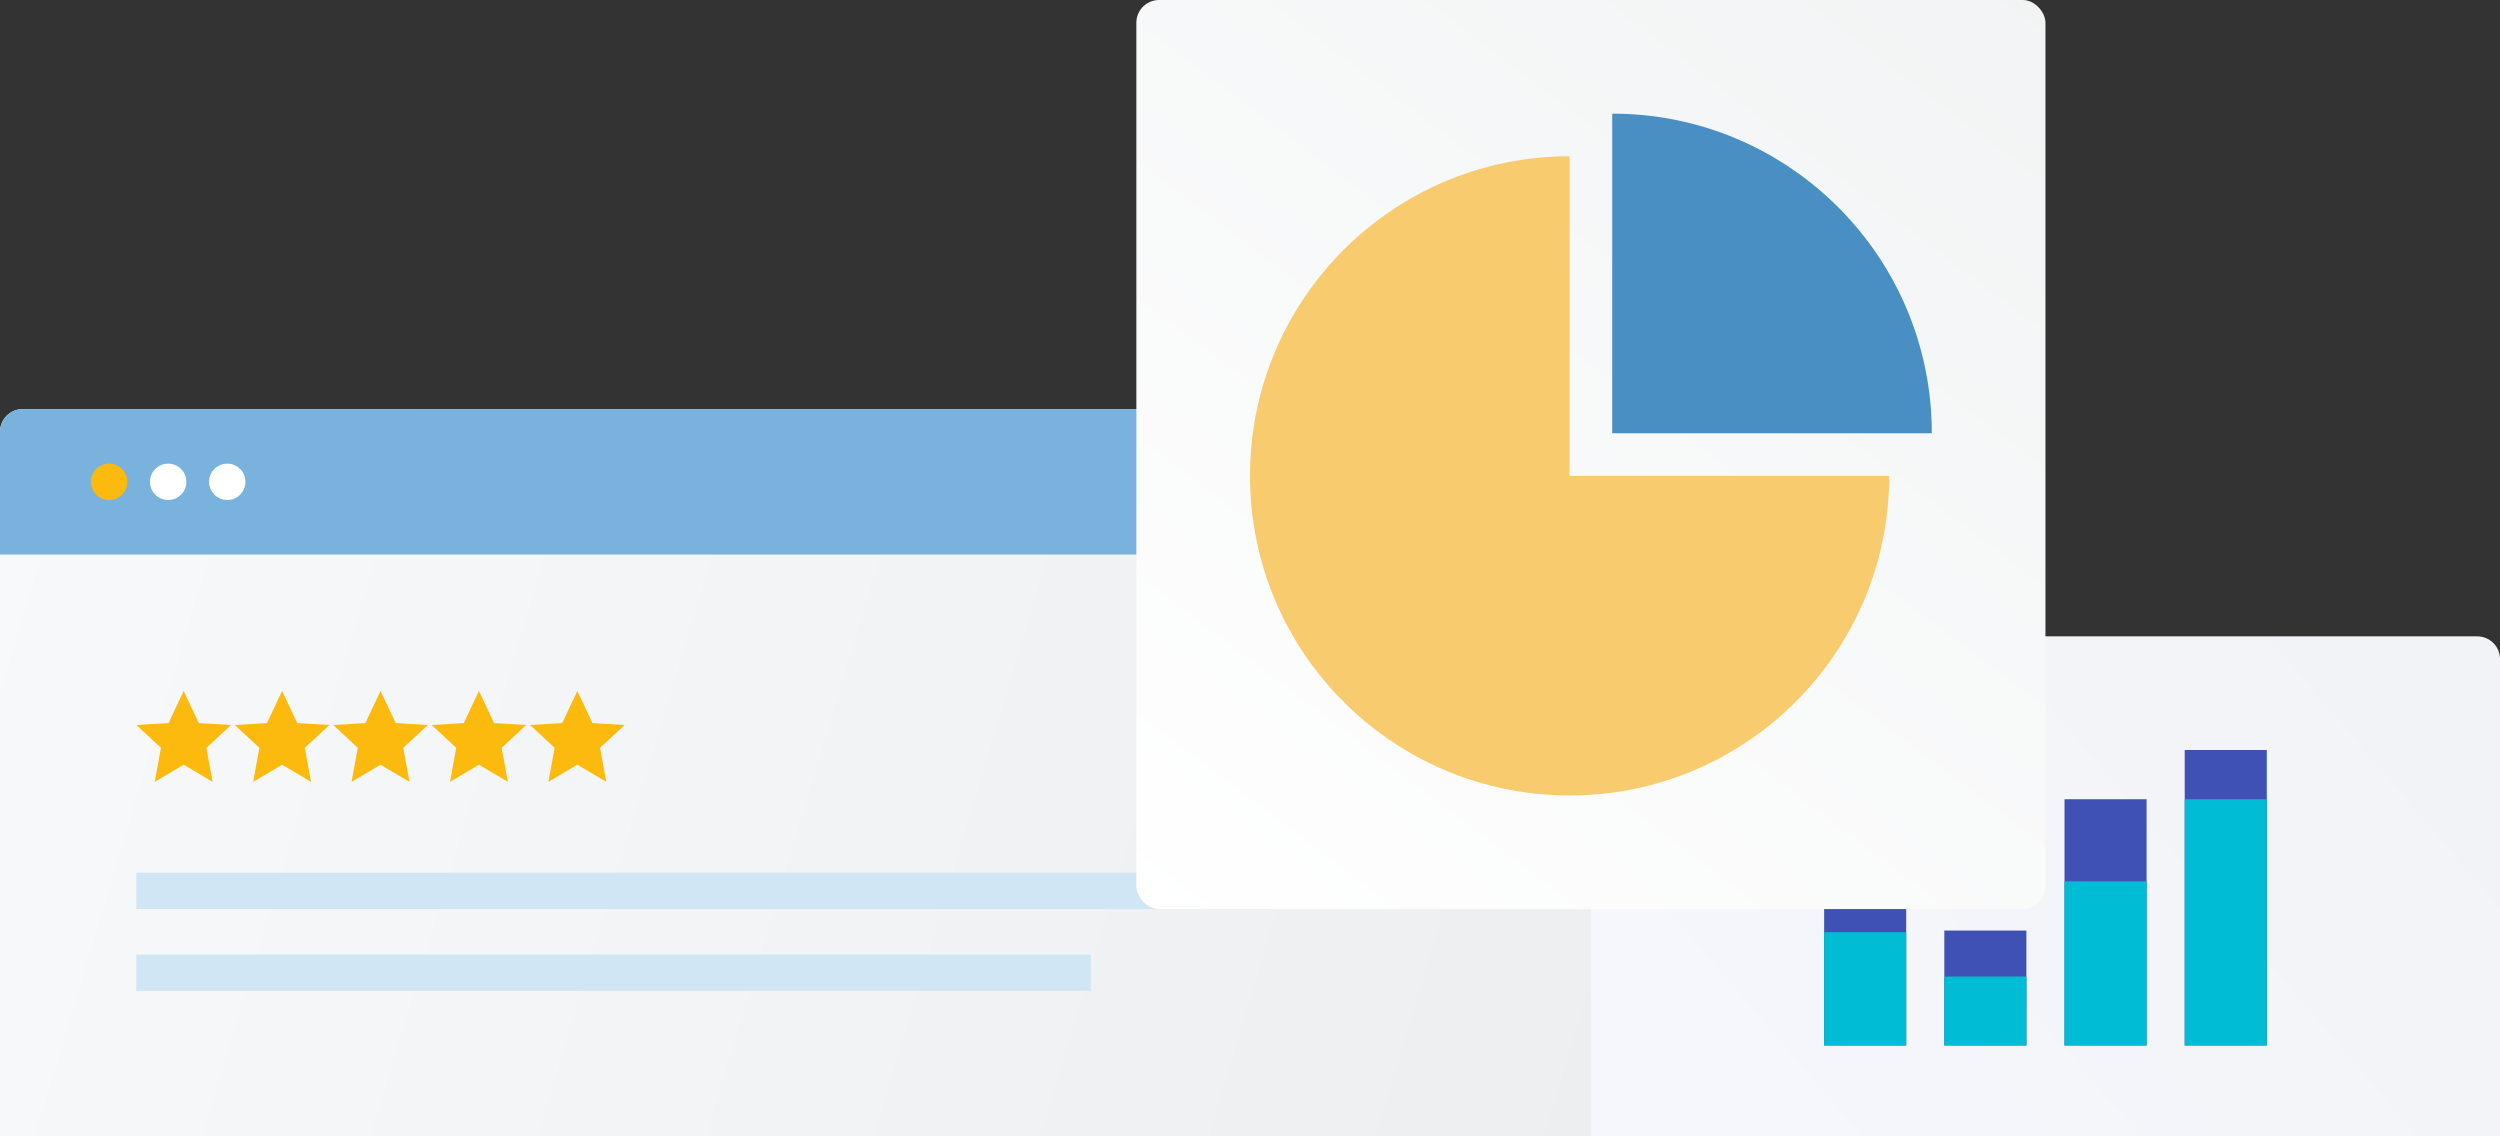
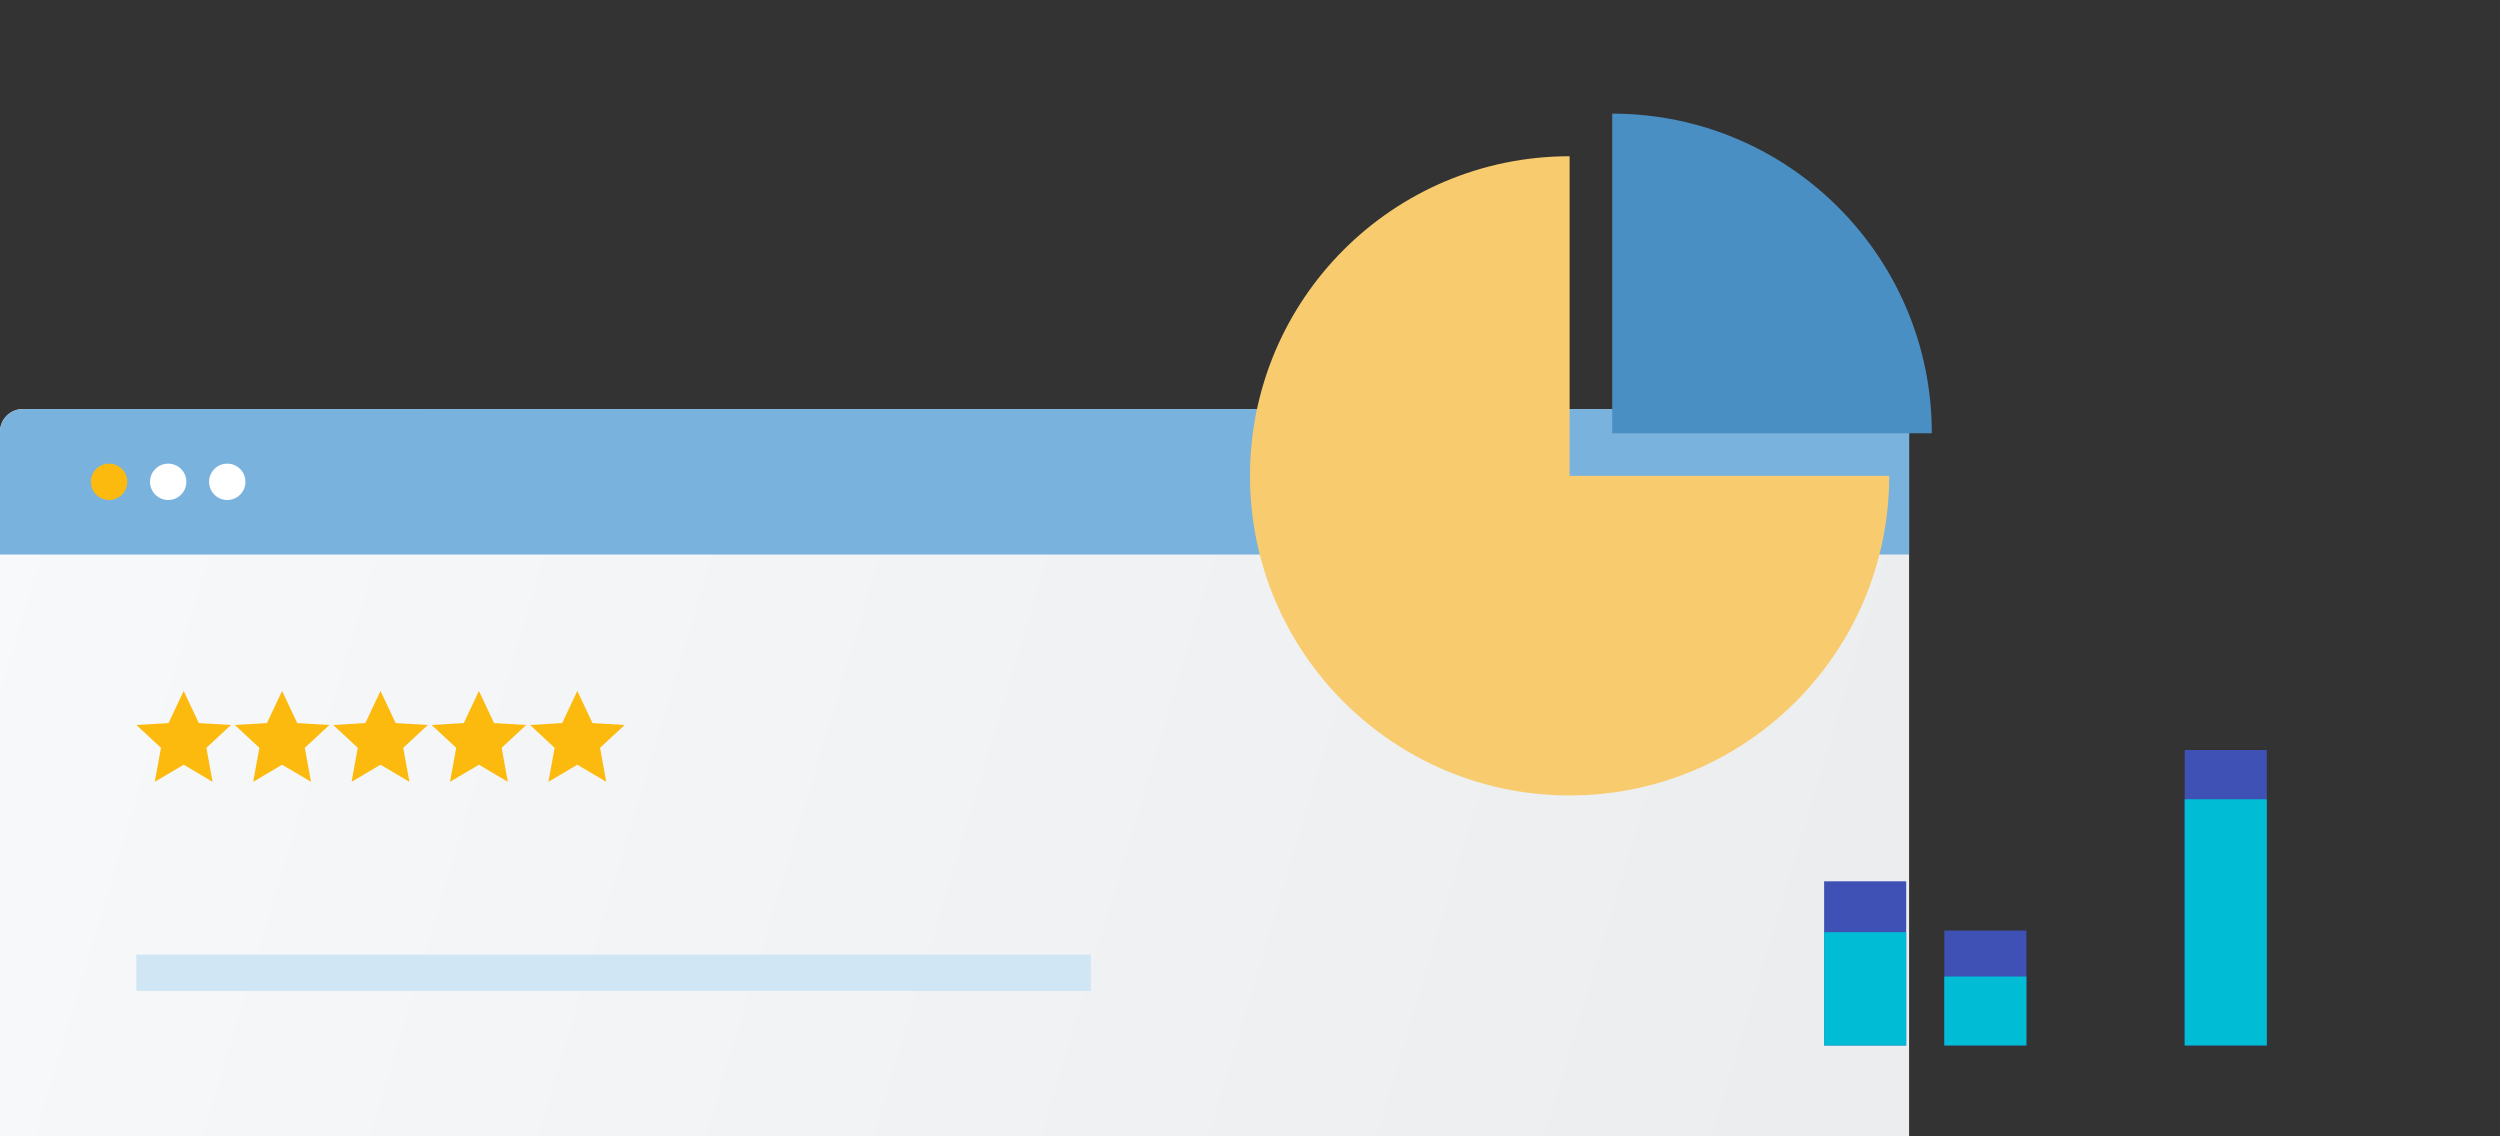
<svg xmlns="http://www.w3.org/2000/svg" width="550" height="250" viewBox="0 0 550 250" fill="none">
  <rect x="0" y="0" width="550" height="250" fill="#333333" stroke="none" />
  <path d="M-0 95C-0 92.239 2.238 90 5 90H415C417.761 90 420 92.239 420 95V250H-0V95Z" fill="url(#paint0_linear)" />
-   <rect x="30" y="192" width="250" height="8" fill="#D0E6F5" />
  <rect x="30" y="210" width="210" height="8" fill="#D0E6F5" />
  <path d="M40.409 152L43.74 159.078L50.818 159.495L45.406 164.52L46.772 172L40.409 168.238L34.046 172L35.413 164.52L30 159.495L37.078 159.078L40.409 152Z" fill="#FDBA0E" />
  <path d="M62.06 152L65.391 159.078L72.469 159.495L67.057 164.52L68.423 172L62.06 168.238L55.697 172L57.064 164.52L51.651 159.495L58.729 159.078L62.06 152Z" fill="#FDBA0E" />
  <path d="M83.711 152L87.042 159.078L94.121 159.495L88.708 164.52L90.075 172L83.711 168.238L77.348 172L78.715 164.52L73.302 159.495L80.38 159.078L83.711 152Z" fill="#FDBA0E" />
  <path d="M105.362 152L108.693 159.078L115.772 159.495L110.359 164.52L111.726 172L105.362 168.238L98.999 172L100.366 164.52L94.953 159.495L102.032 159.078L105.362 152Z" fill="#FDBA0E" />
  <path d="M127.014 152L130.345 159.078L137.423 159.495L132.01 164.52L133.377 172L127.014 168.238L120.65 172L122.017 164.52L116.604 159.495L123.683 159.078L127.014 152Z" fill="#FDBA0E" />
  <path d="M-9.15527e-05 95C-9.15527e-05 92.239 2.238 90 5 90H415C417.761 90 420 92.239 420 95V122H-9.15527e-05V95Z" fill="#79B2DD" />
  <circle cx="24" cy="106" r="4" fill="#FDBA0E" />
  <circle cx="37" cy="106" r="4" fill="white" />
  <circle cx="50" cy="106" r="4" fill="white" />
-   <path d="M350 145C350 142.239 352.238 140 355 140H545C547.761 140 550 142.239 550 145V250H350V145Z" fill="url(#paint1_linear)" />
  <path d="M480.636 165H498.692V230H480.636V165Z" fill="#3F51B5" />
  <path d="M480.636 175.833H498.692V230H480.636V175.833Z" fill="#00BCD4" />
-   <path d="M454.193 175.833H472.249V230H454.193V175.833Z" fill="#3F51B5" />
-   <path d="M454.193 193.889H472.249V230H454.193V193.889Z" fill="#00BCD4" />
  <path d="M427.751 204.722H445.806V230H427.751V204.722Z" fill="#3F51B5" />
  <path d="M427.751 214.833H445.806V230H427.751V214.833Z" fill="#00BCD4" />
  <path d="M401.308 193.889H419.364V230H401.308V193.889Z" fill="#3F51B5" />
  <path d="M401.308 205.083H419.364V230H401.308V205.083Z" fill="#00BCD4" />
-   <rect x="250" width="200" height="200" rx="5" fill="url(#paint2_linear)" />
  <path d="M415.625 104.688C415.625 143.52 384.145 175 345.312 175C306.48 175 275 143.52 275 104.688C275 65.855 306.48 34.375 345.312 34.375V104.688H415.625Z" fill="#F8CC6E" />
  <path d="M425 95.312H354.687L354.687 25C393.52 25 425 56.48 425 95.312Z" fill="#4A8FC4" />
  <defs>
    <linearGradient id="paint0_linear" x1="-45" y1="118" x2="395" y2="250" gradientUnits="userSpaceOnUse">
      <stop stop-color="#F9FAFC" />
      <stop offset="1" stop-color="#ECEDEF" />
    </linearGradient>
    <linearGradient id="paint1_linear" x1="506" y1="113" x2="330" y2="264" gradientUnits="userSpaceOnUse">
      <stop stop-color="#F1F3F6" />
      <stop offset="1" stop-color="#F7F8FE" />
    </linearGradient>
    <linearGradient id="paint2_linear" x1="450" y1="-42" x2="260" y2="210" gradientUnits="userSpaceOnUse">
      <stop stop-color="#F0F2F3" />
      <stop offset="1" stop-color="white" />
    </linearGradient>
  </defs>
</svg>